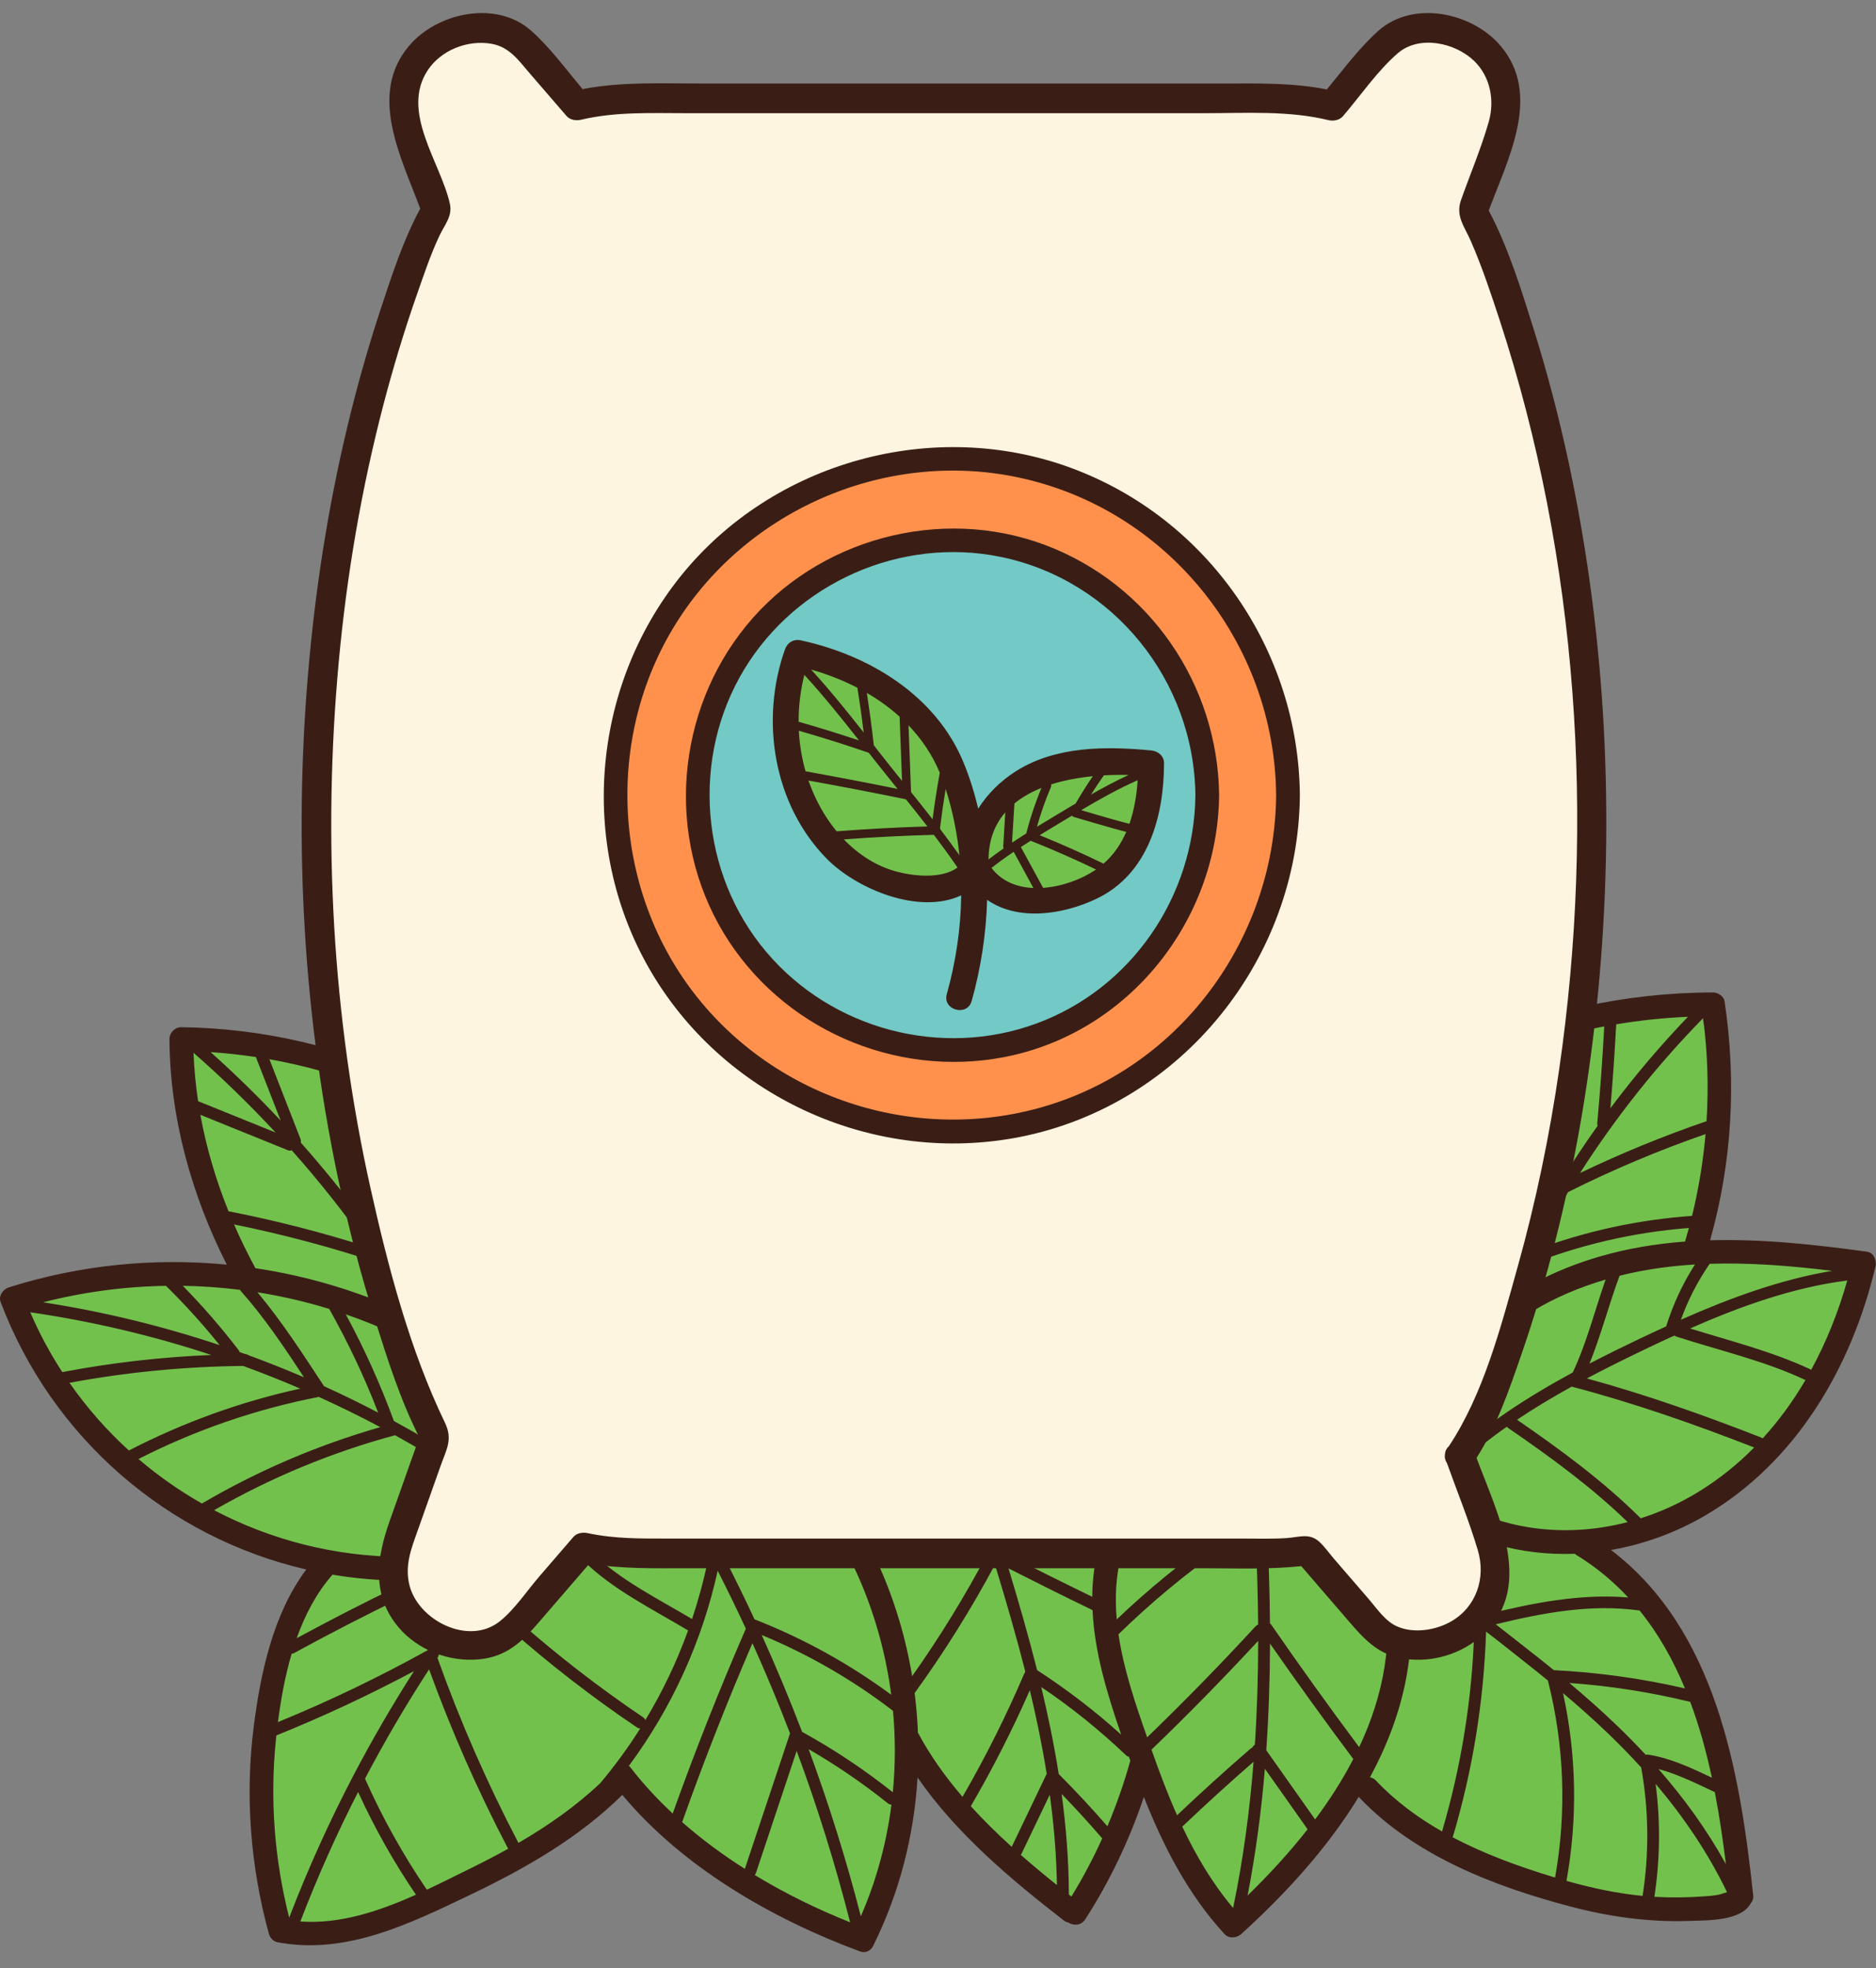
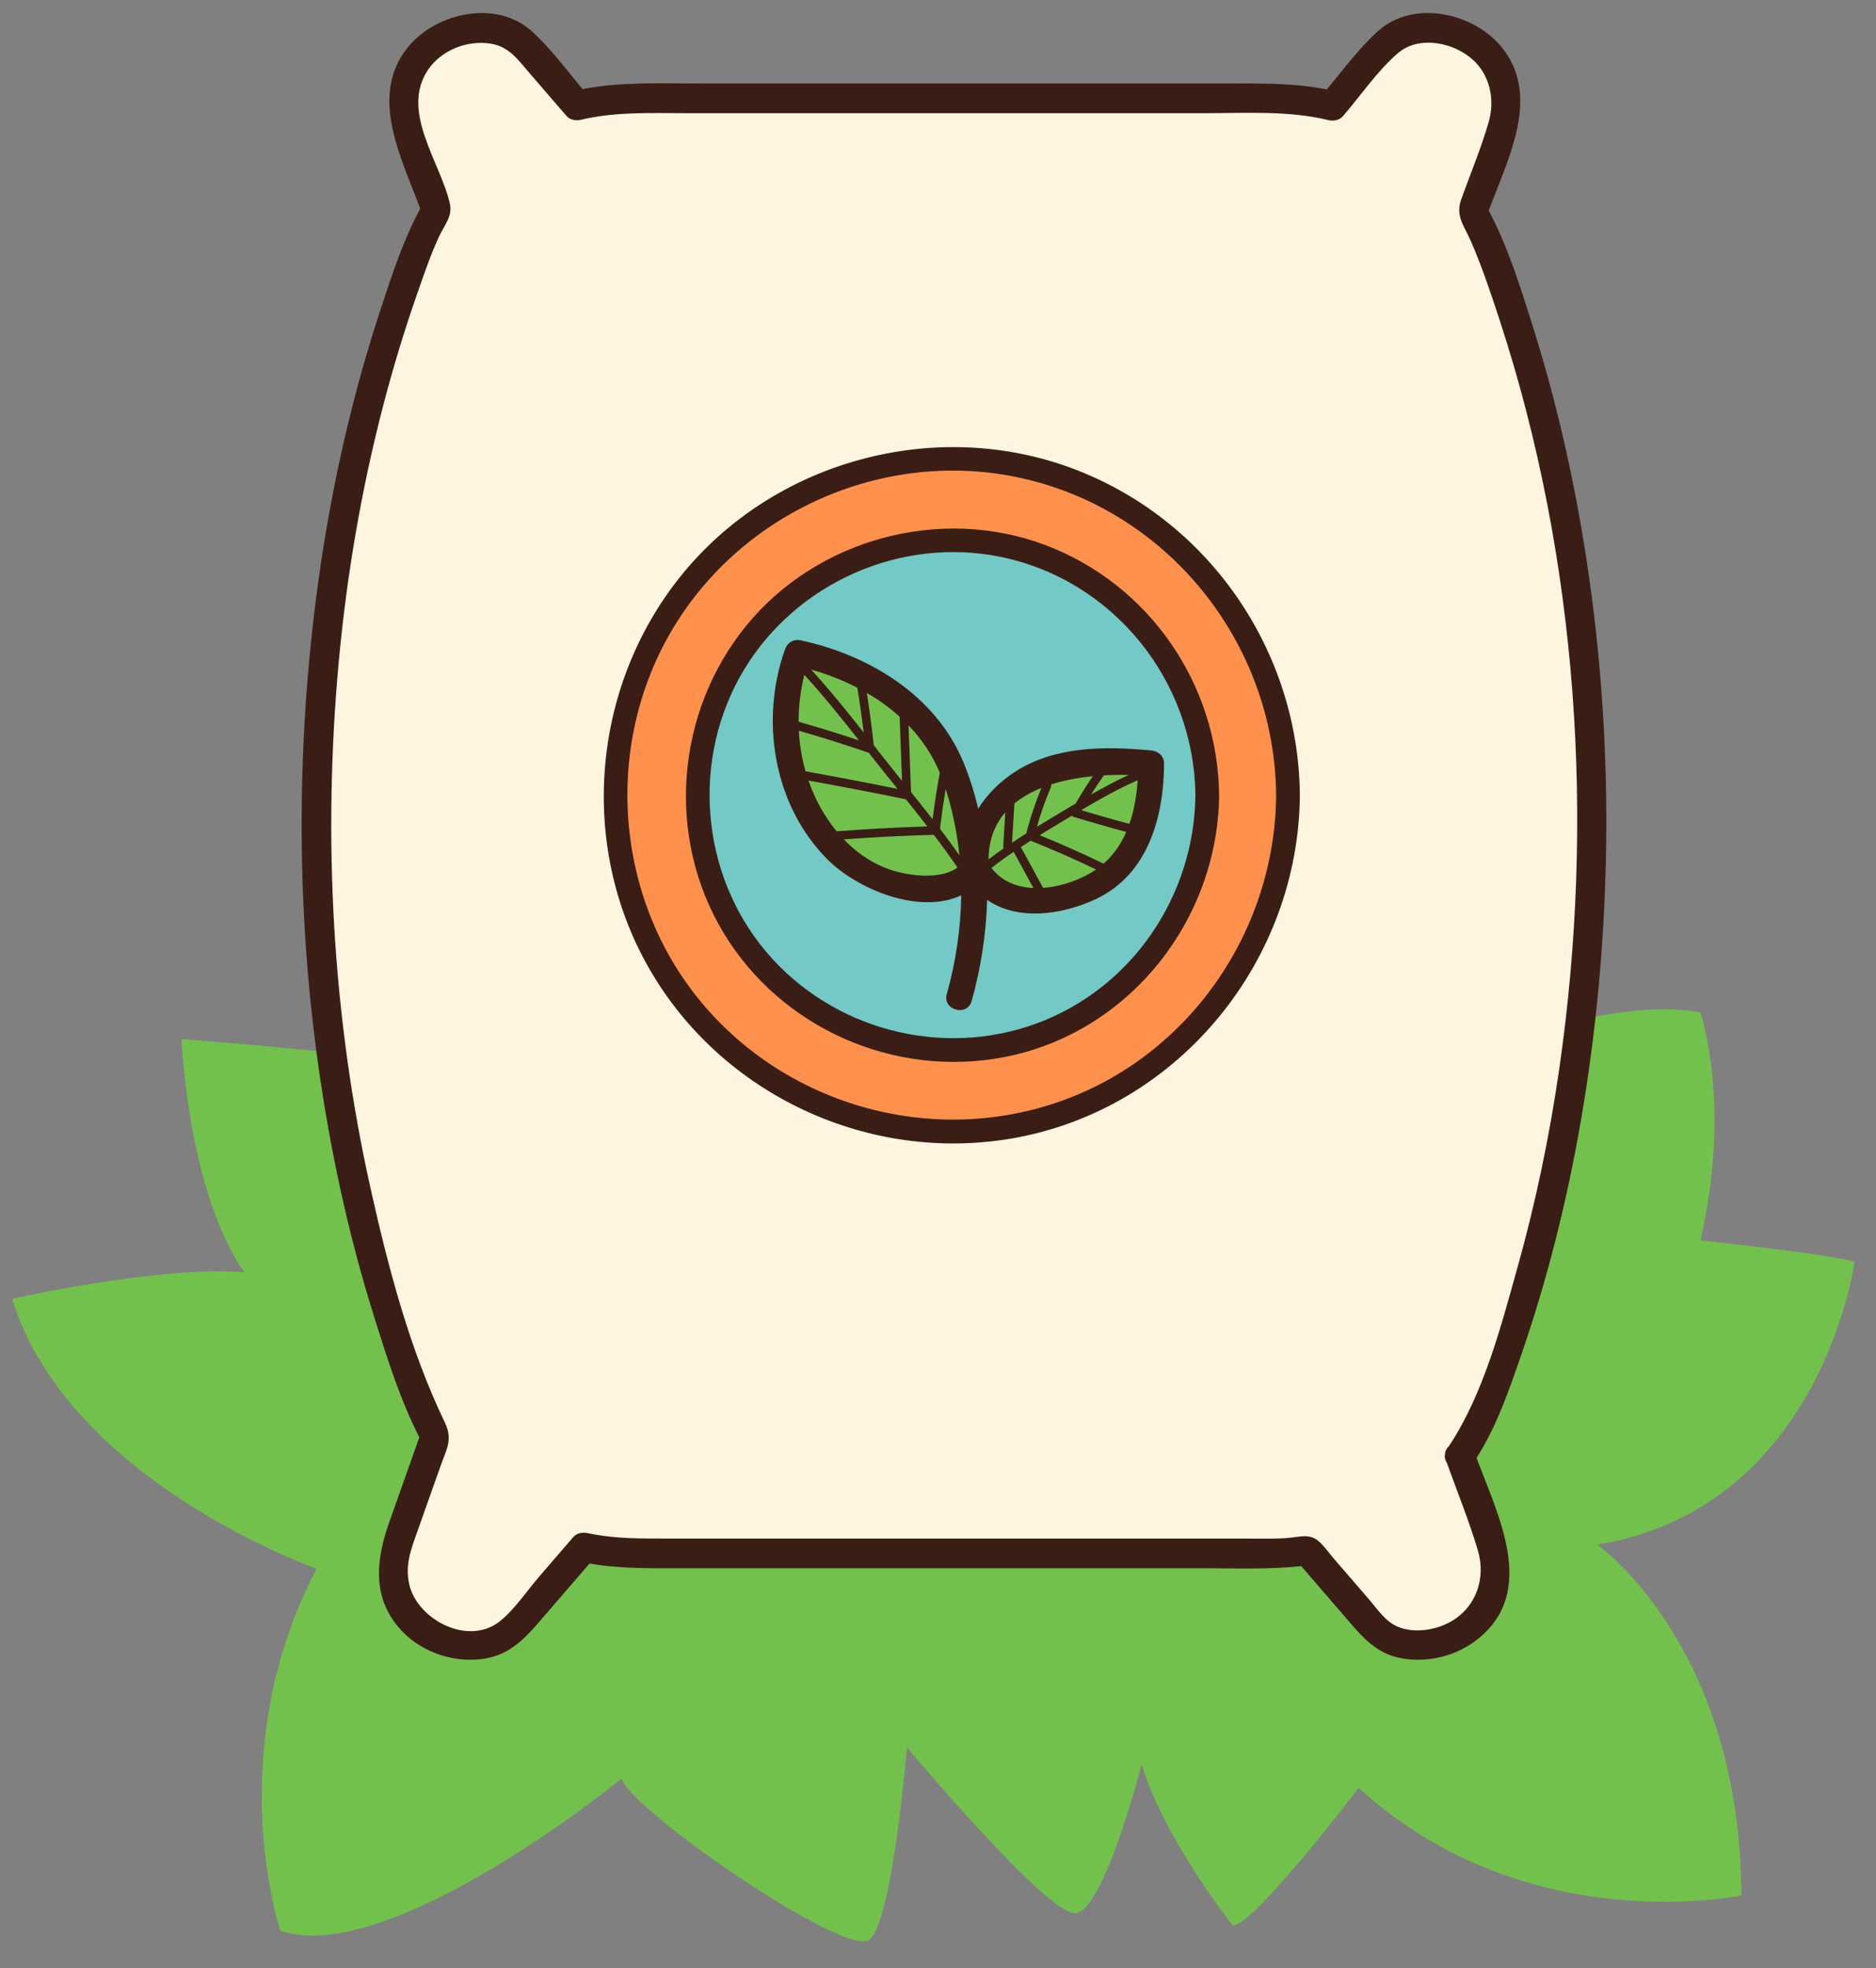
<svg xmlns="http://www.w3.org/2000/svg" fill="#000000" height="497.5" preserveAspectRatio="xMidYMid meet" version="1" viewBox="0.0 -3.3 474.3 497.5" width="474.3" zoomAndPan="magnify">
  <rect x="0.0" y="-3.3" width="474.3" height="497.5" fill="#808080" stroke="none" />
  <defs>
    <clipPath id="a">
-       <path d="M 0 247 L 474.262 247 L 474.262 490.129 L 0 490.129 Z M 0 247" />
-     </clipPath>
+       </clipPath>
  </defs>
  <g>
    <g id="change1_1">
      <path d="M 378.098 260.965 C 378.098 260.965 409.062 248.621 429.891 252.609 C 429.891 252.609 437.93 275.812 429.891 310.254 C 429.891 310.254 462.605 313.648 468.879 315.66 C 468.879 315.66 460.598 377.77 403.844 387.137 C 403.844 387.137 440.109 412.566 440.234 475.785 C 440.234 475.785 385.875 487.387 343.531 448.609 C 343.531 448.609 317.023 483.391 311.699 483.438 C 311.699 483.438 294.375 461.715 288.637 442.621 C 288.637 442.621 279.059 480.078 271.805 480.301 C 264.547 480.523 229.281 438.34 229.281 438.34 C 229.281 438.34 225.684 482.449 219.762 487.039 C 213.84 491.629 159.379 454.199 157.184 446.266 C 157.184 446.266 98.539 494.105 70.879 484.723 C 70.879 484.723 55.668 439.801 80.043 393.215 C 80.043 393.215 17.281 371.18 3.043 324.996 C 3.043 324.996 40.992 316.441 61.906 318.352 C 61.906 318.352 48.848 303.176 45.844 259.344 C 45.844 259.344 148.711 266.984 156.109 276.043 L 378.098 260.965" fill="#73c14d" />
    </g>
    <g clip-path="url(#a)" id="change2_1">
      <path d="M 445.652 360.277 C 445.539 360.191 445.414 360.113 445.266 360.055 C 430.812 354.406 416.172 349.223 401.195 345.125 C 405.586 342.801 410.012 340.598 414.391 338.484 C 417.148 337.152 419.957 335.82 422.797 334.52 C 422.996 334.477 423.188 334.402 423.359 334.281 C 423.496 334.391 423.66 334.488 423.855 334.551 C 434.648 338.059 445.945 340.605 456.254 345.438 C 456.324 345.473 456.398 345.492 456.469 345.516 C 453.375 350.805 449.773 355.766 445.652 360.277 Z M 429.438 373.777 C 424.812 376.621 419.891 378.863 414.816 380.48 C 405.312 371.023 394.57 363.16 383.547 355.559 C 388.012 352.566 392.652 349.797 397.367 347.195 C 413.066 351.316 428.387 356.691 443.504 362.574 C 439.324 366.805 434.645 370.582 429.438 373.777 Z M 409.465 319.18 C 409.898 319.07 410.336 318.953 410.773 318.848 C 416.629 317.469 422.566 316.684 428.531 316.32 C 425.402 321.188 423.02 326.336 421.242 331.969 C 418.859 333.059 416.496 334.164 414.164 335.273 C 410.078 337.223 405.957 339.246 401.863 341.375 C 404.797 334.133 406.746 326.508 409.465 319.18 Z M 463.227 317.93 C 450.09 320.109 437.242 324.855 424.969 330.293 C 426.801 325.227 429.199 320.582 432.246 316.148 C 442.57 315.82 452.969 316.672 463.227 317.93 Z M 457.918 342.938 C 457.867 342.906 457.824 342.875 457.766 342.848 C 448.051 338.293 437.527 335.68 427.301 332.492 C 440.027 326.887 453.43 322.09 467.008 320.375 C 467.016 320.371 467.027 320.367 467.035 320.367 C 464.82 328.203 461.797 335.824 457.918 342.938 Z M 430.77 476.039 C 426.613 476.344 422.43 476.395 418.27 476.152 C 419.711 466.648 419.828 457.121 418.586 447.609 C 425.68 455.969 431.848 465.055 436.633 474.98 C 435.949 475.164 434.957 475.531 434.457 475.633 C 433.227 475.879 432.012 475.949 430.77 476.039 Z M 396.051 472.125 C 398.879 456.305 398.59 440.305 395.172 424.664 C 399.109 427.988 402.969 431.406 406.684 434.977 C 409.539 437.723 412.301 440.559 414.957 443.48 C 414.961 443.555 414.961 443.625 414.973 443.703 C 416.871 454.418 416.961 465.203 415.285 475.918 C 408.77 475.297 402.352 473.906 396.051 472.125 Z M 367.281 461.109 C 372.328 444.18 375.148 426.766 375.715 409.133 C 379.086 411.668 382.363 414.336 385.613 416.887 C 387.535 418.395 389.445 419.926 391.344 421.473 C 395.488 437.824 396.125 454.668 393.164 471.281 C 392.945 471.215 392.723 471.152 392.504 471.086 C 383.926 468.469 375.281 465.328 367.281 461.109 Z M 416.723 440.215 C 416.484 440.18 416.266 440.191 416.066 440.242 C 413.719 437.711 411.297 435.25 408.805 432.855 C 404.926 429.125 400.887 425.559 396.766 422.098 C 407.082 422.828 417.273 424.43 427.336 426.875 C 429.637 433.043 431.406 439.496 432.805 446.035 C 427.625 443.578 422.449 441.125 416.723 440.215 Z M 436.352 467.906 C 431.602 459.27 425.805 451.273 419.312 443.855 C 424.277 445.184 428.867 447.504 433.547 449.691 C 434.723 455.773 435.613 461.895 436.352 467.906 Z M 414.535 403.789 C 419.328 409.695 423.051 416.367 425.992 423.473 C 415.094 420.957 404.039 419.418 392.855 418.863 C 390.68 417.094 388.484 415.344 386.273 413.625 C 383.594 411.539 380.906 409.371 378.16 407.273 C 390.098 404.371 402.238 402.059 414.535 403.789 Z M 315.43 475.816 C 317.473 465.25 318.895 454.551 319.793 443.785 C 323.395 448.887 326.992 453.984 330.594 459.082 C 325.934 465.035 320.766 470.621 315.43 475.816 Z M 298.914 458.414 C 304.801 452.816 310.805 447.348 316.934 442.016 C 315.949 454.43 314.305 466.77 311.773 478.906 C 311.766 478.93 311.77 478.953 311.766 478.977 C 306.504 472.73 302.379 465.746 298.914 458.414 Z M 285.746 441.824 C 284.184 447.453 282.246 452.957 279.984 458.324 C 276.031 453.781 271.93 449.375 267.672 445.109 C 266.508 437.734 264.996 430.41 263.254 423.129 C 270.879 428.273 278.027 434.027 284.699 440.387 C 284.926 440.605 285.176 440.723 285.422 440.773 C 285.434 440.805 285.441 440.832 285.453 440.859 C 285.559 441.16 285.664 441.457 285.77 441.754 C 285.766 441.781 285.754 441.801 285.746 441.824 Z M 270.887 476.082 C 270.668 475.914 270.453 475.75 270.238 475.578 C 270.211 467.027 269.547 458.555 268.41 450.156 C 271.938 453.801 275.355 457.543 278.668 461.387 C 276.387 466.438 273.781 471.344 270.887 476.082 Z M 265.41 450.348 C 266.441 457.898 267.086 465.504 267.219 473.184 C 264.145 470.723 261.09 468.191 258.098 465.57 C 258.137 465.512 258.176 465.457 258.207 465.387 C 260.609 460.375 263.012 455.363 265.41 450.348 Z M 245.445 453.254 C 250.973 443.762 255.949 433.984 260.371 423.93 C 262.047 430.938 263.5 437.984 264.633 445.078 C 264.613 445.113 264.594 445.141 264.574 445.176 C 261.645 451.289 258.719 457.402 255.789 463.516 C 252.18 460.25 248.699 456.836 245.445 453.254 Z M 159.488 443.574 C 159.332 443.371 159.164 443.207 158.992 443.066 C 169.844 428.406 177.5 411.645 181.453 393.734 C 183.914 398.57 186.289 403.453 188.566 408.375 C 181.887 423.742 175.723 439.316 170.078 455.094 C 166.238 451.504 162.664 447.676 159.488 443.574 Z M 119.035 468.926 C 115.449 470.688 111.734 472.57 107.918 474.355 C 101.867 465.477 96.652 456.117 92.281 446.285 C 97.246 436.836 102.652 427.609 108.48 418.668 C 114.133 434.215 120.797 449.348 128.469 464.008 C 125.371 465.73 122.219 467.359 119.035 468.926 Z M 75.941 482.387 C 80.207 471.258 85.086 460.324 90.535 449.66 C 94.684 458.723 99.559 467.379 105.156 475.621 C 95.801 479.809 85.906 483.105 75.941 482.387 Z M 69.742 436.629 C 69.785 436.211 69.836 435.781 69.879 435.359 C 81.758 430.559 93.363 425.148 104.664 419.113 C 99.195 427.645 94.094 436.422 89.391 445.402 C 89.379 445.426 89.367 445.453 89.355 445.473 C 83.25 457.145 77.82 469.156 73.113 481.418 C 69.406 466.781 68.219 451.68 69.742 436.629 Z M 225.727 449.723 C 218.504 444 210.871 438.898 202.793 434.457 C 199.641 426.199 196.234 418.035 192.582 409.977 C 204.457 414.895 215.586 421.316 225.773 429.141 C 226.402 435.984 226.395 442.883 225.727 449.723 Z M 217.641 481.062 C 213.961 466.754 209.551 452.664 204.438 438.828 C 211.449 442.883 218.125 447.43 224.453 452.512 C 224.75 452.75 225.066 452.852 225.379 452.863 C 224.145 462.543 221.57 472.059 217.641 481.062 Z M 191.133 470.098 C 194.562 459.824 197.988 449.555 201.418 439.285 C 206.676 453.461 211.184 467.914 214.934 482.594 C 206.75 479.332 198.57 475.352 190.82 470.648 C 190.949 470.5 191.059 470.32 191.133 470.098 Z M 172.469 457.273 C 177.895 442.004 183.824 426.93 190.234 412.051 C 193.621 419.559 196.789 427.16 199.738 434.848 C 195.93 446.258 192.121 457.668 188.312 469.082 C 182.723 465.531 177.387 461.602 172.469 457.273 Z M 251.551 392.188 C 254.289 401.148 256.918 410.16 259.215 419.238 C 259.203 419.281 259.188 419.324 259.18 419.367 C 259.098 419.473 259.016 419.586 258.953 419.734 C 254.379 430.434 249.172 440.812 243.355 450.879 C 239.031 445.852 235.184 440.48 232.078 434.664 C 231.945 431.316 231.664 427.977 231.242 424.652 C 238.742 414.297 245.516 403.465 251.551 392.188 Z M 276.215 403.684 C 276.719 414.359 279.949 424.949 283.465 435.16 C 276.82 429.16 269.727 423.727 262.203 418.852 C 260.027 410.223 257.559 401.652 254.973 393.133 C 262.023 396.711 269.098 400.238 276.215 403.684 Z M 318.098 411.461 C 318.09 420.211 317.836 428.973 317.254 437.703 C 316.977 437.879 316.762 438.125 316.652 438.41 C 316.492 438.473 316.336 438.559 316.188 438.688 C 309.855 444.156 303.664 449.777 297.594 455.531 C 295.227 450.219 293.164 444.75 291.238 439.266 C 291.203 439.164 291.164 439.059 291.129 438.957 C 300.387 430.055 309.371 420.883 318.098 411.461 Z M 342.145 441.324 C 339.402 446.629 336.133 451.727 332.496 456.594 C 328.379 450.762 324.262 444.934 320.145 439.102 C 320.773 430.133 321.066 421.137 321.094 412.148 C 327.945 421.992 334.961 431.719 342.145 441.324 Z M 17.57 346.23 C 32.047 343.535 46.754 342.113 61.477 341.969 C 66.34 343.742 71.156 345.648 75.91 347.699 C 60.832 350.996 46.32 356.246 32.59 363.34 C 26.992 358.242 21.945 352.512 17.57 346.23 Z M 95.605 353.766 C 91.105 351.41 86.543 349.184 81.926 347.086 C 76.586 338.973 71.328 330.797 65.09 323.348 C 71.219 324.32 77.281 325.723 83.23 327.551 C 87.988 335.996 92.125 344.727 95.605 353.766 Z M 62.809 339.25 C 62.605 339.09 62.344 338.992 62.031 338.973 C 61.547 338.797 61.059 338.629 60.574 338.457 C 60.531 338.289 60.453 338.117 60.32 337.949 C 55.941 332.246 51.242 326.836 46.219 321.711 C 51.047 321.789 55.863 322.129 60.656 322.727 C 60.707 322.816 60.77 322.902 60.844 322.988 C 66.871 329.758 71.895 337.277 76.859 344.836 C 72.227 342.844 67.543 340.98 62.809 339.25 Z M 41.957 321.719 C 46.77 326.445 51.297 331.438 55.52 336.699 C 41.008 331.852 26.082 328.227 10.902 325.879 C 21.09 323.27 31.523 321.883 41.957 321.719 Z M 7.648 328.402 C 23.234 330.672 38.551 334.285 53.438 339.188 C 40.789 339.711 28.18 341.152 15.746 343.52 C 12.656 338.762 9.934 333.719 7.648 328.402 Z M 35.012 365.488 C 49.438 358.145 64.707 352.891 80.605 349.793 C 85.855 352.176 91.043 354.715 96.141 357.434 C 80.34 361.961 65.238 368.422 51.047 376.738 C 45.359 373.504 39.988 369.738 35.012 365.488 Z M 70.953 279.938 C 65.316 273.922 59.41 268.152 53.25 262.641 C 57.09 262.895 60.902 263.312 64.691 263.887 C 66.777 269.238 68.867 274.586 70.953 279.938 Z M 48.926 262.809 C 56.199 269.18 63.117 275.906 69.672 282.965 C 63.145 280.324 56.613 277.68 50.086 275.039 C 49.477 270.988 49.082 266.906 48.926 262.809 Z M 57.777 302.863 C 54.598 294.996 52.172 286.82 50.656 278.484 C 58.023 281.465 65.391 284.445 72.758 287.43 C 73.141 287.586 73.473 287.566 73.746 287.445 C 80.68 295.242 87.168 303.422 93.191 311.957 C 81.566 308.242 69.758 305.211 57.777 302.863 Z M 388.289 312.594 C 390.855 307.633 393.578 302.77 396.469 298.012 C 407.715 292.379 419.301 287.488 431.203 283.363 C 430.594 290.312 429.461 297.219 427.793 304.027 C 414.234 305 401.012 307.859 388.289 312.594 Z M 430.59 254.047 C 431.727 262.73 432.004 271.457 431.449 280.129 C 431.383 280.141 431.312 280.152 431.238 280.176 C 420.387 283.898 409.793 288.254 399.469 293.207 C 408.461 279.145 418.871 266.035 430.59 254.047 Z M 408.621 255.613 C 414.605 254.609 420.656 253.977 426.746 253.715 C 419.734 261.027 413.191 268.742 407.148 276.828 C 407.754 269.762 408.242 262.691 408.621 255.613 Z M 472.086 313.098 C 458.992 311.293 445.617 309.832 432.359 310.203 C 437.906 290.496 439.082 270.035 436.004 249.766 C 435.809 248.484 434.312 247.562 433.109 247.562 C 410.871 247.578 389.133 252.41 368.926 261.676 C 365.422 263.281 368.465 268.457 371.953 266.855 C 382.742 261.91 394.027 258.332 405.594 256.145 C 405.152 264.293 404.566 272.43 403.828 280.562 C 403.805 280.828 403.848 281.055 403.93 281.246 C 400.566 285.961 397.371 290.785 394.348 295.727 C 391.441 297.191 388.547 298.691 385.684 300.258 C 383.992 301.184 385.504 303.773 387.199 302.848 C 388.609 302.074 390.031 301.328 391.453 300.582 C 389.129 304.582 386.914 308.648 384.812 312.781 C 384.547 313.305 384.605 313.805 384.832 314.203 C 384.133 315.281 384.918 317.074 386.375 316.5 C 399.426 311.336 413.02 308.18 426.996 307.094 C 426.688 308.238 426.363 309.383 426.027 310.52 C 418.758 311.07 411.539 312.242 404.445 314.305 C 395.141 317.016 386.172 321.172 378.43 327.043 C 371.445 332.336 364.145 339.066 363.684 348.371 C 363.492 352.23 369.492 352.219 369.684 348.371 C 370.125 339.441 380.547 332.324 387.453 328.141 C 393.227 324.641 399.473 322.035 405.934 320.137 C 403.188 327.973 401.172 336.105 397.629 343.621 C 386.27 349.773 375.281 356.84 366.012 365.559 C 364.602 366.883 366.727 369.004 368.133 367.68 C 372.117 363.934 376.438 360.504 380.969 357.324 C 381.059 357.438 381.168 357.547 381.305 357.645 C 391.918 364.945 402.273 372.473 411.512 381.434 C 394.848 385.785 376.883 383.363 362.43 372.641 C 359.328 370.34 356.332 375.547 359.402 377.82 C 370.832 386.301 384.496 389.953 398.141 389.449 C 398.262 389.547 398.371 389.641 398.512 389.727 C 403.551 392.805 407.887 396.438 411.648 400.488 C 399.504 399.477 387.602 401.867 375.789 404.77 C 375.629 403.613 374.277 403.293 373.449 403.824 C 370.52 401.781 367.496 399.898 364.312 398.363 C 362.582 397.531 361.059 400.117 362.797 400.953 C 365.785 402.395 368.641 404.137 371.414 406.031 C 370.445 406.906 371.195 408.898 372.734 408.613 C 372.215 425.926 369.48 443 364.586 459.629 C 358.473 456.145 352.797 451.973 347.914 446.809 C 347.438 446.301 346.906 446.031 346.371 445.934 C 354.824 430.332 359.094 412.98 355.453 394.312 C 354.715 390.527 348.93 392.129 349.668 395.906 C 352.621 411.062 349.777 425.293 343.633 438.324 C 336.055 428.156 328.652 417.859 321.441 407.422 C 321.336 407.27 321.211 407.152 321.082 407.055 C 321.016 399.102 320.758 391.164 320.344 383.27 C 320.242 381.352 317.242 381.34 317.344 383.27 C 317.762 391.262 318.027 399.301 318.09 407.355 C 317.867 407.422 317.648 407.547 317.445 407.766 C 308.586 417.395 299.441 426.746 290.031 435.836 C 287.07 427.418 284.078 418.652 282.781 409.793 C 291.188 401.594 300.203 394.117 309.855 387.41 C 311.43 386.316 309.934 383.715 308.344 384.82 C 299.129 391.227 290.449 398.297 282.34 406.031 C 281.832 400.281 282.133 394.508 283.719 388.773 C 284.746 385.047 278.961 383.457 277.93 387.18 C 276.723 391.555 276.188 395.941 276.148 400.316 C 268.648 396.672 261.184 392.953 253.758 389.16 C 252.625 385.477 251.477 381.797 250.324 378.129 C 249.75 376.289 246.852 377.074 247.43 378.926 C 248.422 382.078 249.406 385.234 250.387 388.398 C 250.133 388.594 249.93 388.855 249.816 389.148 C 249.758 389.223 249.695 389.309 249.645 389.406 C 243.969 400.145 237.613 410.473 230.613 420.383 C 227.41 401.023 219.285 382.465 206.496 367.105 C 204.023 364.137 199.801 368.398 202.254 371.348 C 214.996 386.652 222.781 405.52 225.32 425.074 C 214.676 417.23 203.129 410.848 190.762 406.008 C 188.316 400.754 185.773 395.543 183.117 390.387 C 182.57 389.328 181.383 389.5 180.754 390.184 C 180.016 389.949 179.152 390.203 178.953 391.18 C 177.918 396.191 176.578 401.113 174.969 405.934 C 166.316 400.789 156.734 396.086 149.531 388.996 C 148.156 387.641 146.031 389.758 147.41 391.117 C 154.953 398.543 164.949 403.422 173.965 408.824 C 171.113 416.727 167.496 424.316 163.152 431.492 C 163.055 431.211 162.863 430.953 162.562 430.75 C 151.477 423.27 140.914 415.102 130.895 406.25 C 129.449 404.977 127.32 407.09 128.773 408.371 C 138.984 417.391 149.75 425.719 161.047 433.34 C 161.328 433.531 161.609 433.602 161.867 433.594 C 158.824 438.41 155.449 443.031 151.758 447.426 C 145.508 453.328 138.488 458.227 131.074 462.527 C 123.172 447.422 116.332 431.816 110.598 415.754 C 110.785 415.535 110.879 415.281 110.895 415.02 C 116.027 407.355 121.461 399.906 127.188 392.723 C 128.383 391.23 126.27 389.094 125.066 390.602 C 119.105 398.078 113.469 405.832 108.145 413.805 C 95.875 420.605 83.25 426.68 70.277 431.988 C 70.996 426.324 72.059 420.406 73.738 414.711 C 73.949 414.699 74.172 414.641 74.398 414.52 C 83.336 409.633 92.387 404.973 101.551 400.531 C 103.285 399.688 101.77 397.102 100.035 397.941 C 91.594 402.031 83.258 406.316 75.008 410.785 C 77.129 404.836 80.039 399.297 84.066 394.73 C 89.832 395.691 95.723 396.203 101.703 396.211 C 105.562 396.219 105.57 390.219 101.703 390.211 C 84.797 390.188 68.535 385.98 54.129 378.426 C 68.527 370.168 83.832 363.812 99.879 359.48 C 105.434 362.559 110.902 365.812 116.242 369.285 C 117.867 370.34 119.371 367.742 117.758 366.695 C 111.836 362.848 105.77 359.25 99.586 355.883 C 96.18 346.598 92.129 337.605 87.422 328.922 C 91.957 330.488 96.426 332.297 100.793 334.363 C 104.262 336.008 107.312 330.836 103.82 329.184 C 91.32 323.262 78.074 319.273 64.562 317.254 C 64.535 317.203 64.523 317.148 64.496 317.098 C 62.566 313.551 60.793 309.91 59.176 306.199 C 71.547 308.711 83.738 311.949 95.727 315.926 C 95.816 315.953 95.898 315.969 95.977 315.98 C 98.418 319.57 100.785 323.211 103.062 326.918 C 104.07 328.559 106.664 327.055 105.652 325.402 C 96.949 311.227 87.035 297.883 76.027 285.492 C 76.109 285.234 76.105 284.934 75.973 284.594 C 73.352 277.879 70.734 271.164 68.113 264.445 C 79.734 266.508 91.055 270.066 101.844 275.113 C 105.316 276.738 108.367 271.57 104.871 269.934 C 86.305 261.246 66.348 256.609 45.844 256.344 C 44.23 256.324 42.836 257.738 42.844 259.344 C 42.949 279.164 48.395 298.734 57.34 316.359 C 38.91 314.578 20.148 316.445 2.246 322.102 C 0.809 322.555 -0.441 324.227 0.152 325.793 C 13.188 360.254 42.496 385.336 77.426 393.418 C 69.078 404.598 65.898 419.461 64.164 432.988 C 61.91 450.582 63.301 468.426 67.984 485.52 C 68.242 486.469 69.078 487.422 70.082 487.617 C 87.449 490.977 103.785 482.875 119.059 475.562 C 132.922 468.922 146.367 461.234 157.34 450.387 C 172.652 468.75 195.305 481.754 217.367 489.934 C 218.363 490.301 219.195 490.121 219.816 489.656 C 220.18 489.41 220.508 489.059 220.758 488.555 C 227.41 475.168 231.109 460.645 231.977 445.988 C 241.746 460.137 255.504 471.699 268.902 482.09 C 269.309 482.406 269.738 482.594 270.172 482.691 C 271.469 483.488 273.332 483.461 274.395 481.816 C 280.594 472.207 285.539 461.777 289.199 450.93 C 294.176 463.484 300.34 475.496 309.578 485.559 C 310.711 486.793 312.66 486.609 313.82 485.559 C 324.957 475.473 335.617 463.82 343.535 450.871 C 343.582 450.934 343.617 450.992 343.672 451.051 C 357.547 465.723 377.711 473.488 396.863 478.559 C 406.723 481.172 416.824 482.613 427.039 482.242 C 431.375 482.082 440.246 482.402 442.688 477.703 C 443.102 477.23 443.344 476.578 443.25 475.719 C 439.848 444.184 433.812 408.648 407.305 388.488 C 415.605 387.047 423.711 384.102 431.094 379.785 C 454.145 366.297 468.152 342.258 474.18 316.785 C 474.516 315.367 473.738 313.324 472.086 313.098" fill="#3a1e16" />
    </g>
    <g id="change3_1">
      <path d="M 377.406 388.008 C 379.734 396.617 376.664 406.145 367.379 410.504 C 362.742 412.684 357.758 413.02 353.453 411.82 C 349.156 410.605 347.84 408.734 343.664 403.852 L 330.547 388.652 C 327.598 389.109 324.586 389.348 321.531 389.348 L 160.836 389.348 C 156.316 389.348 151.887 388.832 147.617 387.844 L 133.801 403.852 C 129.625 408.734 128.309 410.605 124.012 411.82 C 119.711 413.02 114.723 412.684 110.086 410.504 C 100.801 406.145 97.73 396.617 100.059 388.008 L 110.078 359.742 C 108.926 357.672 107.891 355.52 106.996 353.285 C 89.969 310.766 80.043 259.695 80.043 204.77 C 80.043 150.527 89.723 100.039 106.367 57.832 C 107.48 55.008 108.812 52.312 110.332 49.75 L 102.727 28.301 C 100.398 19.691 103.469 10.16 112.754 5.805 C 117.391 3.625 122.379 3.289 126.68 4.488 C 130.977 5.703 132.293 7.574 136.469 12.457 L 145.879 23.355 C 150.516 22.184 155.348 21.559 160.289 21.559 L 322.078 21.559 C 327.148 21.559 332.102 22.215 336.848 23.445 L 346.332 12.457 C 350.508 7.574 351.824 5.703 356.121 4.488 C 360.426 3.289 365.41 3.625 370.047 5.805 C 379.332 10.16 382.402 19.691 380.074 28.301 L 372.309 50.211 C 373.715 52.637 374.953 55.176 376 57.832 C 392.645 100.039 402.324 150.527 402.324 204.77 C 402.324 259.695 392.398 310.766 375.371 353.285 C 373.73 357.383 371.637 361.223 369.16 364.75 L 377.406 388.008" fill="#fdf5df" />
    </g>
    <g id="change4_1">
      <path d="M 325.637 197.719 C 325.637 244.703 287.551 282.793 240.562 282.793 C 193.574 282.793 155.488 244.703 155.488 197.719 C 155.488 150.73 193.574 112.641 240.562 112.641 C 287.551 112.641 325.637 150.73 325.637 197.719" fill="#ff914d" />
    </g>
    <g id="change5_1">
      <path d="M 305.227 197.719 C 305.227 233.32 276.363 262.184 240.762 262.184 C 205.156 262.184 176.289 233.32 176.289 197.719 C 176.289 162.113 205.156 133.25 240.762 133.25 C 276.363 133.25 305.227 162.113 305.227 197.719" fill="#72c9c5" />
    </g>
    <g id="change2_2">
      <path d="M 261.969 255.434 C 237.895 264.242 210.316 256.891 193.762 237.352 C 176.93 217.484 174.68 188.203 188.129 165.941 C 201.391 143.988 227.781 132.305 252.953 137.453 C 281.512 143.301 301.918 168.734 302.227 197.719 C 301.957 223.227 286.109 246.605 261.969 255.434 Z M 264.191 134.441 C 237.672 124.496 206.586 132.922 188.684 154.84 C 170.816 176.715 168.289 208.254 182.949 232.52 C 197.551 256.688 226.215 269.234 253.887 263.902 C 285.344 257.836 307.891 229.426 308.227 197.719 C 307.93 169.664 290.555 144.328 264.191 134.441 Z M 268.547 274.906 C 236.129 286.562 199.234 276.438 177.242 249.965 C 155.309 223.555 152.512 184.934 170.141 155.539 C 187.828 126.039 223.16 110.359 256.91 117.266 C 294.941 125.047 322.324 159.078 322.637 197.719 C 322.359 231.867 300.895 263.273 268.547 274.906 Z M 270.77 114.969 C 235.965 102.148 195.434 113.379 172.172 142.238 C 149.234 170.703 146.098 211.477 164.957 242.926 C 183.957 274.605 221.621 291.23 257.84 284.09 C 298.762 276.023 328.305 239.133 328.637 197.719 C 328.34 160.996 305.332 127.699 270.77 114.969 Z M 394.199 267.004 C 391.758 283.816 388.301 300.492 383.719 316.859 C 379.477 332.004 375.117 348.984 366.332 362.227 C 365.762 362.742 365.383 363.434 365.328 364.266 C 365.176 365.098 365.391 365.871 365.824 366.52 C 368.449 373.844 371.43 381.145 373.645 388.594 C 375.715 395.547 373.254 402.922 366.832 406.574 C 362.977 408.77 357.445 409.656 353.242 407.816 C 350.238 406.5 348.23 403.434 346.16 401.02 C 343.211 397.578 340.238 394.156 337.277 390.727 C 336.062 389.32 334.914 387.656 333.543 386.402 C 331.043 384.105 328.402 385.281 325.176 385.484 C 321.418 385.723 317.609 385.598 313.848 385.598 C 274.246 385.598 234.645 385.598 195.043 385.598 C 186.355 385.598 177.672 385.598 168.984 385.598 C 162.098 385.598 155.434 385.688 148.613 384.23 C 147.359 383.961 145.855 384.16 144.965 385.195 C 142.129 388.48 139.289 391.77 136.453 395.055 C 133.309 398.699 130.059 403.602 126.301 406.559 C 118.438 412.746 105.742 406.277 103.523 397.395 C 102.281 392.414 103.949 388.23 105.566 383.672 C 107.508 378.195 109.449 372.719 111.387 367.246 C 112.906 362.965 114.539 360.562 112.477 356.281 C 103.578 337.824 98.141 317.051 93.695 297.125 C 83.977 253.586 81.566 208.348 85.648 163.953 C 87.656 142.133 91.352 120.465 96.871 99.254 C 99.371 89.664 102.242 80.172 105.523 70.816 C 107.219 65.984 108.871 61.043 111.047 56.398 C 112.398 53.508 114.457 51.371 113.73 48.145 C 111.395 37.773 101.195 24.98 108.137 14.465 C 111.516 9.348 118.23 6.727 124.227 7.762 C 128.766 8.551 131.039 11.875 133.875 15.176 C 136.984 18.793 140.109 22.395 143.227 26.008 C 144.102 27.023 145.633 27.266 146.871 26.973 C 155.707 24.883 164.691 25.309 173.695 25.309 C 186.879 25.309 200.059 25.309 213.242 25.309 C 243.719 25.309 274.195 25.309 304.672 25.309 C 315.027 25.309 325.727 24.602 335.852 27.062 C 337.09 27.359 338.625 27.109 339.5 26.098 C 343.953 20.938 348.242 14.59 353.414 10.145 C 358.824 5.496 367.91 7.461 372.719 12.121 C 376.82 16.098 377.93 22.125 376.387 27.508 C 374.477 34.172 371.715 40.688 369.398 47.219 C 367.941 51.332 370.203 53.812 371.898 57.711 C 374.727 64.211 376.988 71.012 379.191 77.742 C 398.961 138.184 403.324 204.191 394.199 267.004 Z M 396.656 113.859 C 394.191 102.328 391.211 90.902 387.676 79.652 C 384.531 69.656 381.324 59.227 376.391 49.922 C 381.227 36.855 389.887 20.719 379.398 8.305 C 372.254 -0.152 357.312 -3.348 348.531 4.445 C 343.715 8.715 339.625 14.301 335.449 19.305 C 326.758 17.574 318.098 17.809 309.25 17.809 C 295.875 17.809 282.5 17.809 269.125 17.809 C 238.434 17.809 207.742 17.809 177.055 17.809 C 167.098 17.809 157.086 17.328 147.285 19.227 C 143.133 14.254 139.055 8.691 134.273 4.445 C 125.492 -3.344 110.543 -0.156 103.402 8.305 C 93.004 20.625 101.441 36.469 106.242 49.441 C 101.914 57.469 99.043 66.352 96.199 74.973 C 92.977 84.746 90.188 94.656 87.793 104.664 C 82.918 125.039 79.691 145.812 77.906 166.68 C 74.18 210.293 76.738 254.656 86.09 297.438 C 88.488 308.406 91.352 319.273 94.723 329.984 C 97.898 340.074 101.184 350.539 106.016 360.008 C 103.5 367.105 100.984 374.199 98.469 381.297 C 95.238 390.41 93.895 399.895 100.734 408 C 105.629 413.805 113.535 416.832 121.055 416.137 C 128.129 415.48 132.016 411.668 136.453 406.504 C 140.641 401.629 144.848 396.773 149.047 391.91 C 157.227 393.316 165.383 393.098 173.676 393.098 C 186.734 393.098 199.793 393.098 212.852 393.098 C 243.164 393.098 273.477 393.098 303.789 393.098 C 312.16 393.098 320.645 393.453 328.984 392.566 C 332.984 397.195 336.988 401.816 340.973 406.457 C 344.711 410.809 348.078 414.578 353.914 415.777 C 360.816 417.195 368.332 415.301 373.793 410.867 C 388.695 398.766 378.684 379.719 373.309 365.211 C 378.391 357.238 381.496 348.188 384.574 339.285 C 387.82 329.891 390.66 320.355 393.129 310.727 C 398.438 289.965 401.996 268.762 404.047 247.434 C 408.32 202.941 406.012 157.59 396.656 113.859" fill="#3a1e16" />
    </g>
    <g id="change1_2">
      <path d="M 289.688 190.461 C 289.688 190.461 252.676 187.227 248.418 207.719 C 244.16 228.215 272.289 221.156 272.289 221.156 C 272.289 221.156 293.016 211.742 289.688 190.461 Z M 226.211 218.035 C 192.715 206.934 203.262 164.738 203.262 164.738 C 247.676 172.324 244 215.18 244 215.18 C 235.695 222.312 226.211 218.035 226.211 218.035" fill="#73c14d" />
    </g>
    <g id="change2_3">
      <path d="M 263.723 221.121 C 261.848 217.684 259.973 214.242 258.102 210.805 C 258.895 210.285 259.695 209.773 260.5 209.266 C 260.543 209.266 260.582 209.242 260.625 209.234 C 266.211 211.453 271.699 213.871 277.105 216.48 C 277.051 216.516 277.008 216.559 276.953 216.594 C 273.328 219.008 268.457 220.793 263.723 221.121 Z M 250.68 216.082 C 252.492 214.66 254.363 213.305 256.281 212.008 C 257.941 215.059 259.605 218.109 261.266 221.156 C 257.094 220.969 253.227 219.48 250.68 216.082 Z M 226.711 217.02 C 221.559 215.66 217.023 212.684 213.348 208.871 C 220.902 208.309 228.461 207.922 236.035 207.719 C 236.055 207.727 236.078 207.727 236.102 207.73 C 238.164 210.441 240.176 213.188 242.09 215.988 C 238.012 218.922 231.059 218.172 226.711 217.02 Z M 204.406 194 C 212.586 195.477 220.746 197.031 228.887 198.707 C 228.934 198.719 228.969 198.703 229.012 198.711 C 230.848 200.988 232.668 203.281 234.465 205.594 C 226.809 205.824 219.164 206.234 211.527 206.828 C 210.992 206.18 210.477 205.512 209.988 204.832 C 207.57 201.465 205.73 197.812 204.406 194 Z M 218.367 181.855 C 214.082 176.426 209.73 171.031 205.074 165.949 C 209.113 167.102 213.055 168.625 216.77 170.543 C 217.371 174.305 217.902 178.074 218.367 181.855 Z M 228.055 194.082 C 227.031 192.812 226.016 191.543 225.004 190.273 C 223.801 188.762 222.602 187.238 221.402 185.711 C 221.336 185.516 221.203 185.348 221.012 185.215 C 220.984 185.18 220.953 185.141 220.926 185.105 C 220.43 180.672 219.836 176.254 219.156 171.848 C 222.133 173.574 224.918 175.574 227.441 177.855 C 227.645 183.262 227.848 188.672 228.055 194.082 Z M 203.355 167.285 C 208.203 172.562 212.719 178.199 217.176 183.852 C 212.121 182.164 207.031 180.59 201.91 179.129 C 201.902 175.156 202.395 171.172 203.355 167.285 Z M 201.969 181.406 C 207.902 183.113 213.793 184.965 219.633 186.973 C 220.645 188.258 221.656 189.539 222.676 190.816 C 224.078 192.582 225.5 194.344 226.922 196.105 C 219.188 194.535 211.434 193.055 203.664 191.66 C 202.711 188.32 202.145 184.879 201.969 181.406 Z M 237.598 192.008 C 236.891 195.914 236.285 199.84 235.773 203.777 C 233.98 201.477 232.16 199.191 230.336 196.922 C 230.121 191.297 229.91 185.672 229.699 180.047 C 232.98 183.469 235.688 187.449 237.598 192.008 Z M 237.773 206.367 C 237.754 206.25 237.715 206.141 237.66 206.039 C 238.062 202.719 238.539 199.414 239.086 196.121 C 240.836 201.605 241.98 207.219 242.562 212.879 C 241.012 210.68 239.41 208.512 237.773 206.367 Z M 254.16 202.035 C 253.988 204.902 253.812 207.766 253.641 210.633 C 253.629 210.836 253.676 211 253.746 211.145 C 252.449 212.047 251.176 212.969 249.93 213.926 C 249.961 208.938 251.555 205.051 254.16 202.035 Z M 263.289 195.867 C 261.75 199.617 260.465 203.438 259.453 207.367 C 258.25 208.129 257.055 208.902 255.871 209.691 C 256.07 206.391 256.273 203.09 256.473 199.789 C 258.441 198.172 260.758 196.883 263.289 195.867 Z M 285.348 192.578 C 282.113 194.078 278.949 195.766 275.84 197.539 C 276.875 195.891 277.961 194.273 279.09 192.684 C 281.227 192.562 283.328 192.531 285.348 192.578 Z M 265.75 194.977 C 269.09 193.91 272.695 193.258 276.297 192.902 C 274.754 195.145 273.305 197.445 271.938 199.805 C 270.457 200.68 268.984 201.562 267.516 202.445 C 265.734 203.516 263.945 204.59 262.16 205.684 C 263.129 202.273 264.297 198.93 265.695 195.66 C 265.797 195.418 265.793 195.191 265.75 194.977 Z M 279.004 215.004 C 273.699 212.422 268.312 210.027 262.844 207.812 C 264.766 206.633 266.695 205.473 268.613 204.32 C 269.414 203.84 270.219 203.355 271.027 202.871 C 271.152 203.023 271.309 203.156 271.547 203.223 C 275.945 204.48 280.312 205.844 284.746 206.977 C 283.426 210.016 281.57 212.77 279.004 215.004 Z M 285.547 204.941 C 281.488 203.91 277.484 202.684 273.465 201.516 C 273.492 201.469 273.52 201.418 273.551 201.367 C 278.121 198.66 282.785 196.047 287.625 193.922 C 287.379 197.652 286.766 201.434 285.547 204.941 Z M 291.035 186.383 C 279.566 185.301 266.914 185.246 256.828 191.652 C 252.984 194.094 249.684 197.336 247.312 201.105 C 246.375 197.117 245.152 193.199 243.594 189.41 C 236.617 172.496 219.797 162.309 202.477 158.559 C 200.656 158.164 199.082 159.098 198.465 160.836 C 192.148 178.613 195.5 199.926 208.926 213.66 C 216.453 221.363 232.277 228.035 243.016 223.02 C 242.91 231.426 241.656 239.836 239.375 247.98 C 238.238 252.027 244.531 253.758 245.664 249.715 C 247.965 241.508 249.328 232.844 249.566 224.145 C 257.207 229.496 268.43 228.035 277.141 223.918 C 290.289 217.703 294.27 203.094 294.297 189.645 C 294.301 187.762 292.789 186.551 291.035 186.383" fill="#3a1e16" />
    </g>
  </g>
</svg>